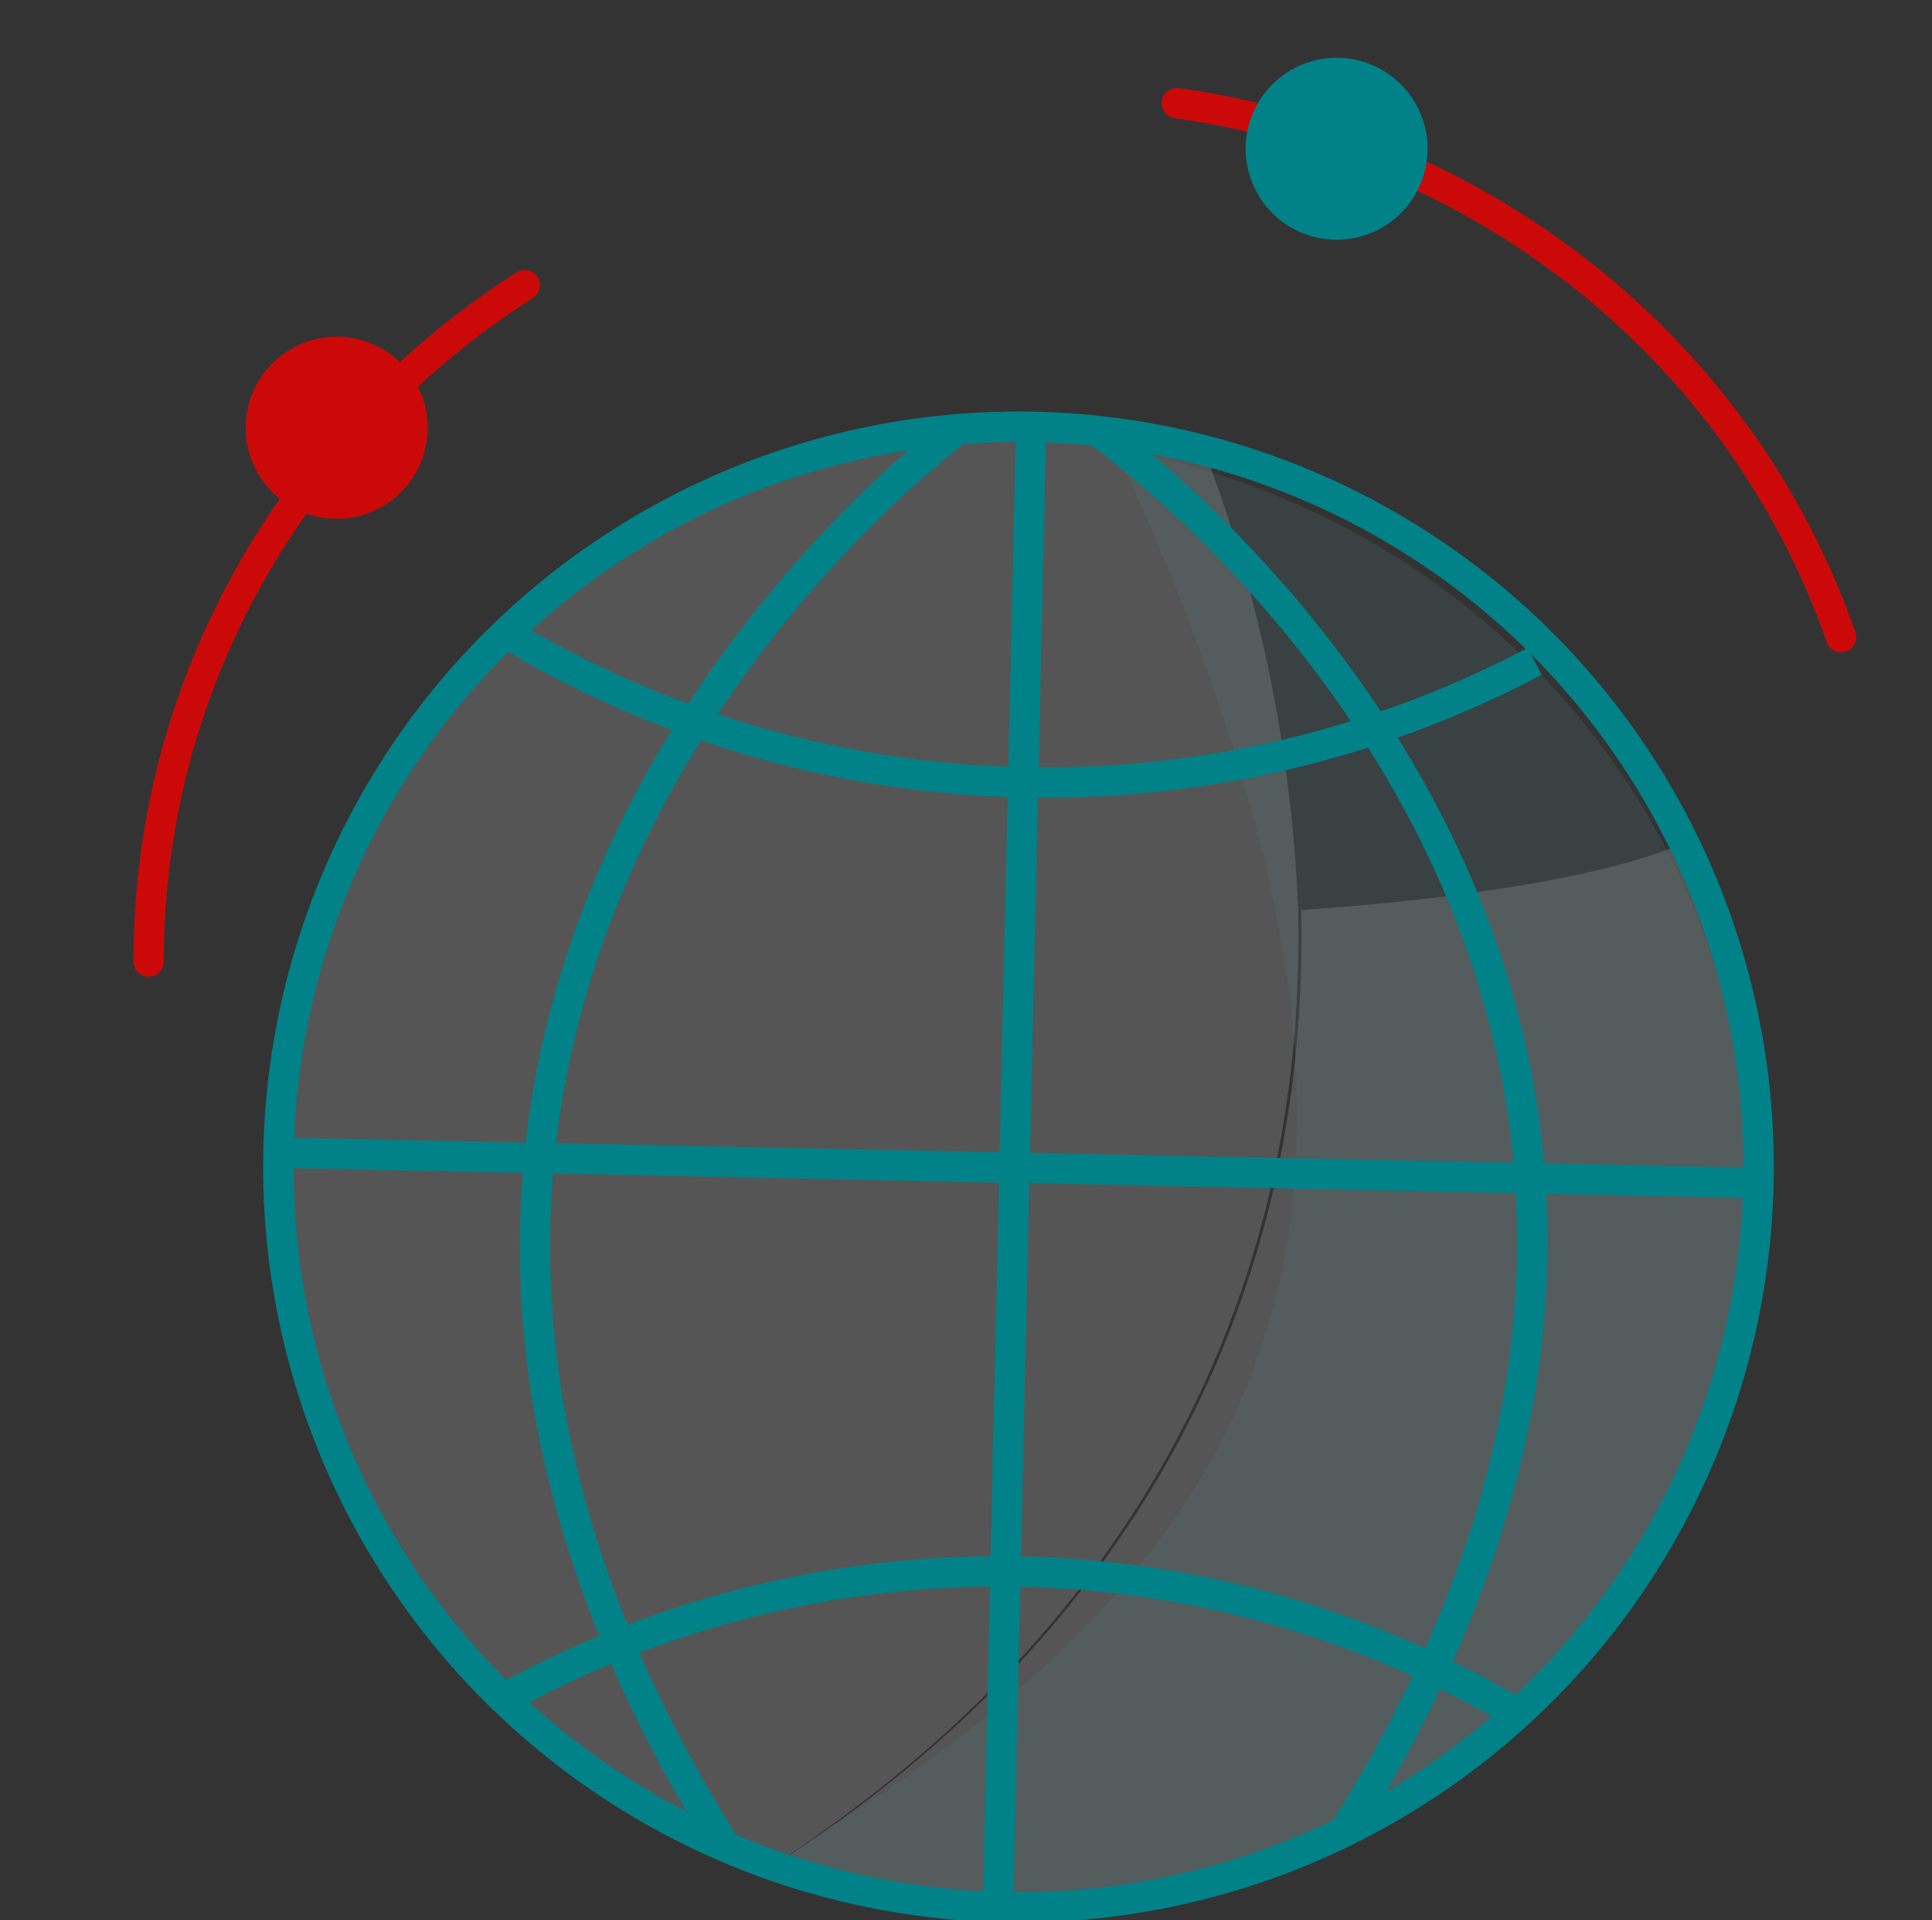
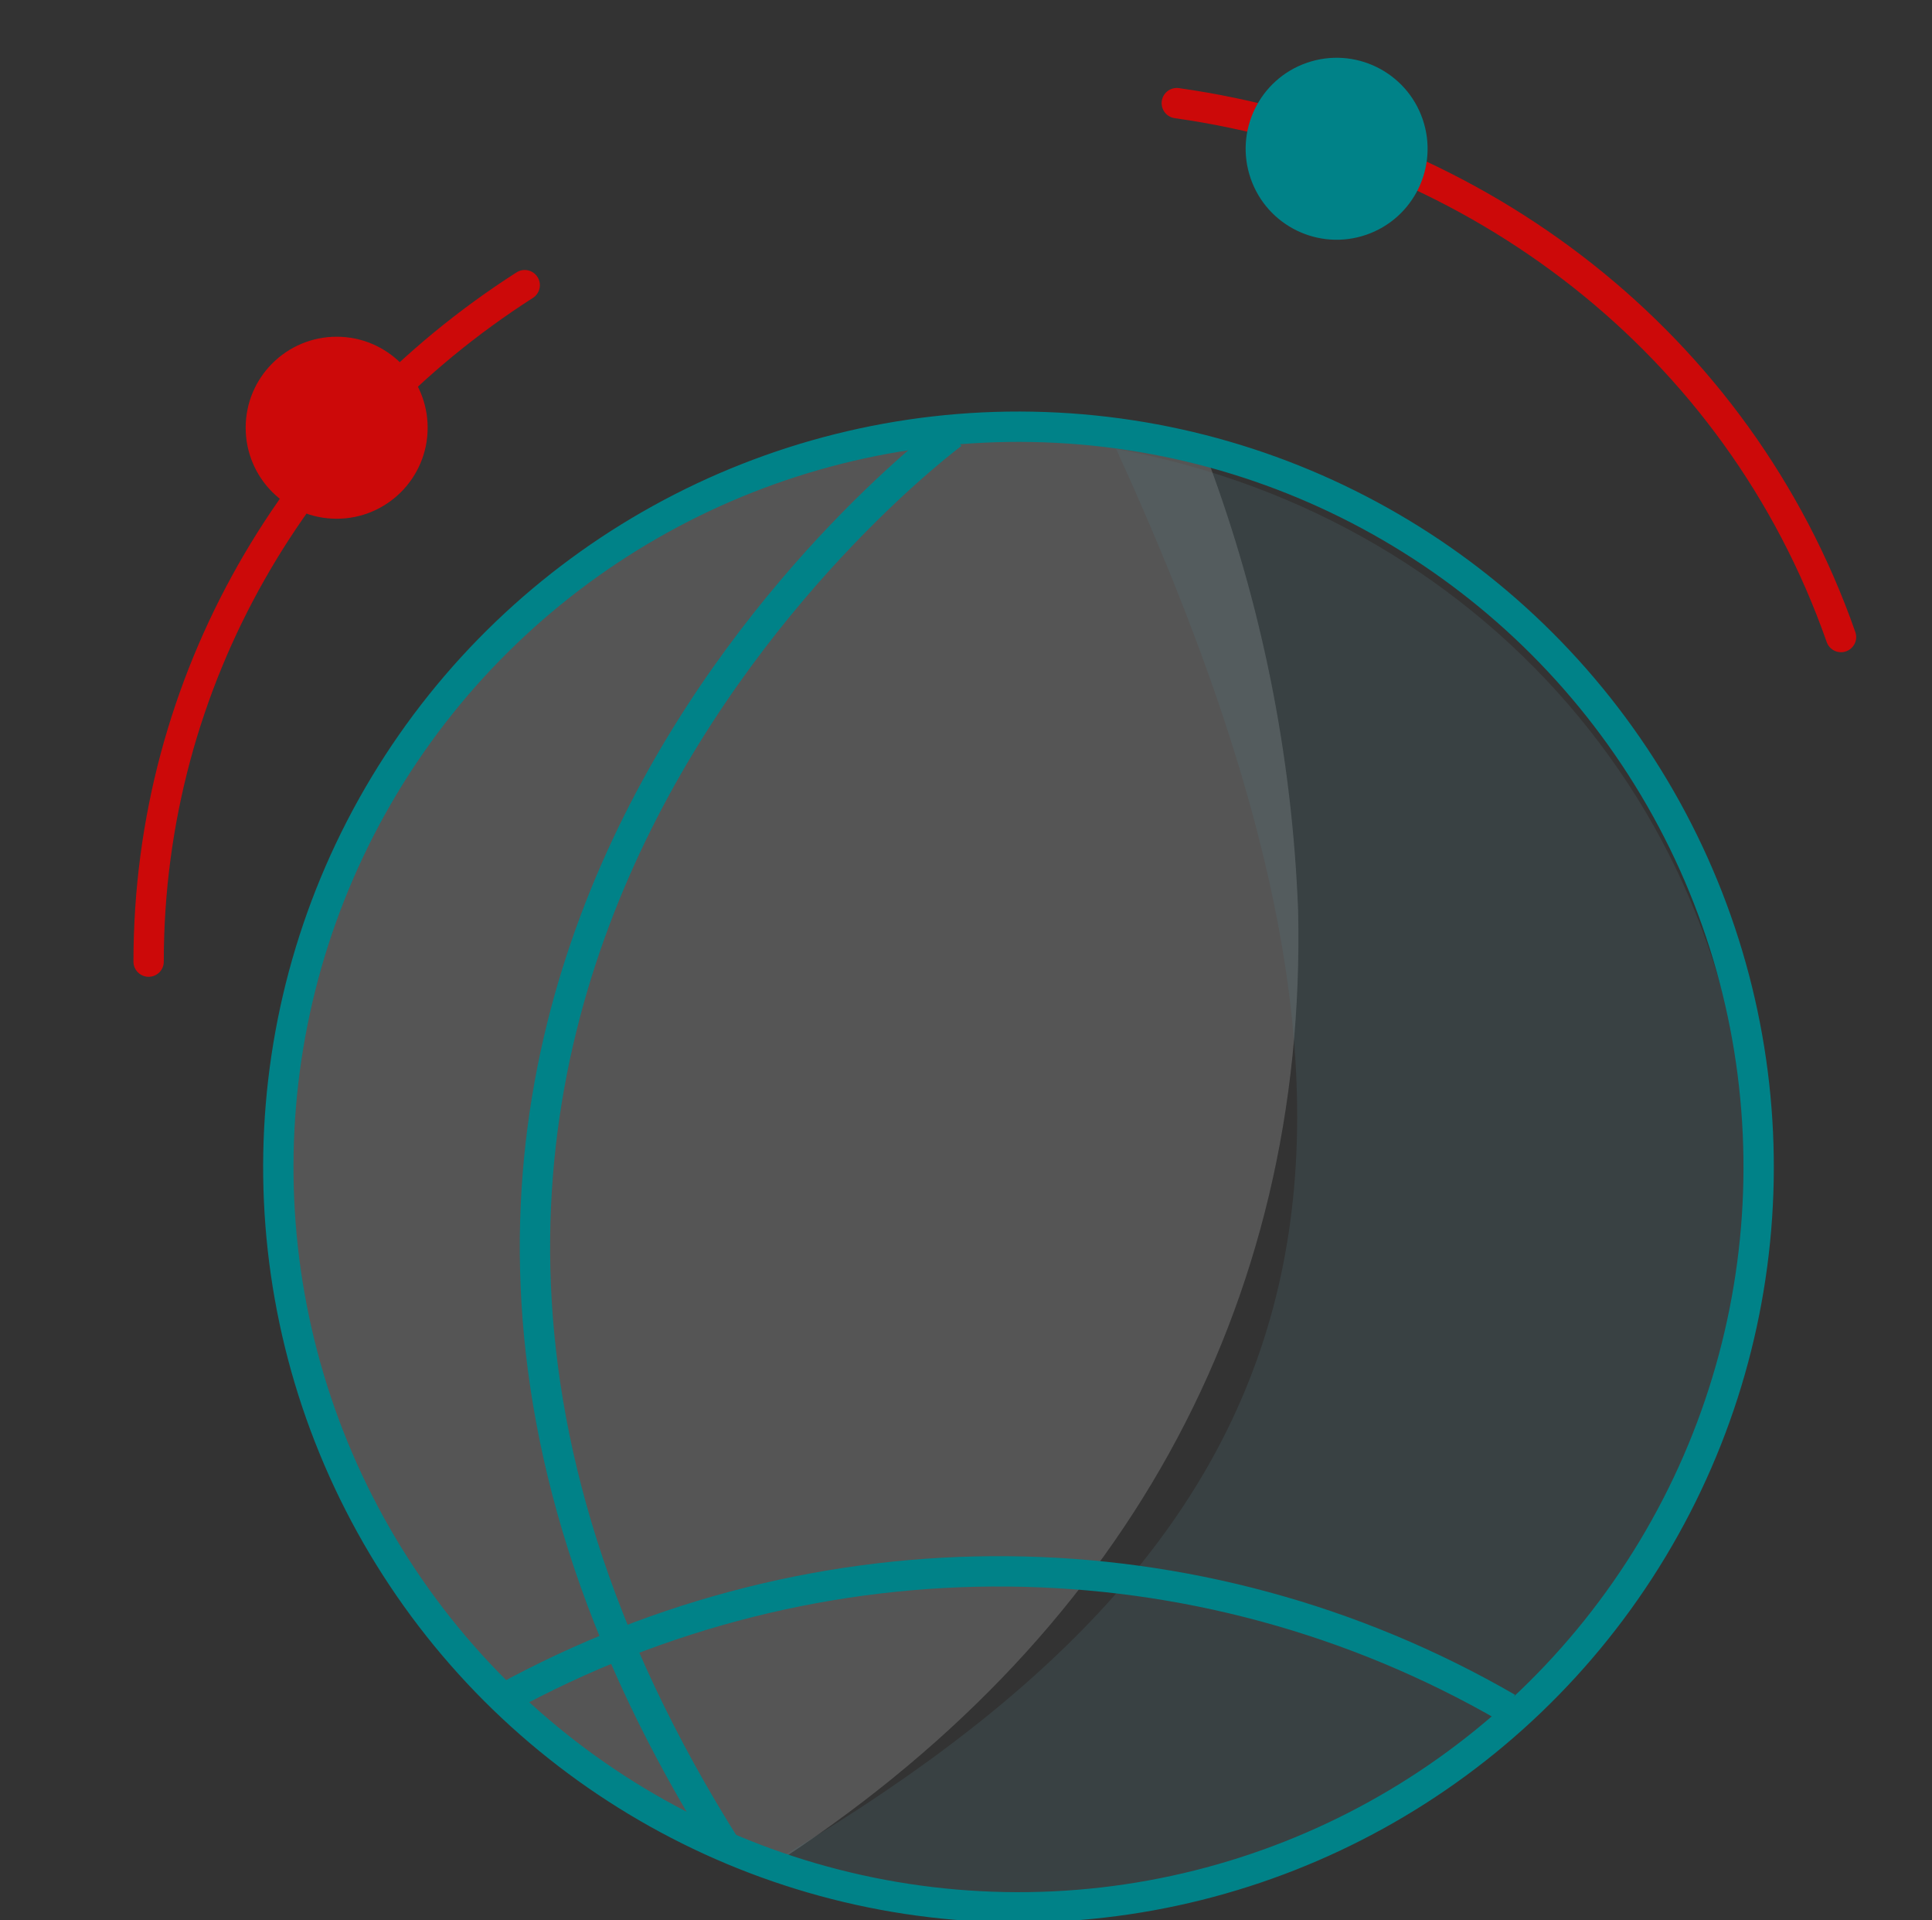
<svg xmlns="http://www.w3.org/2000/svg" version="1.1" id="Слой_1" x="0px" y="0px" viewBox="0 0 63.7 63.3" style="enable-background:new 0 0 63.7 63.3;" xml:space="preserve">
  <rect x="0" y="0" width="63.7" height="63.3" fill="#333333" stroke="none" />
  <style type="text/css">
	.st0{fill:#FFFFFF;opacity:0.17}
	.st1{opacity:0.2;fill:#507984;enable-background:new    ;}
	.st2{fill:none;stroke:#008288;stroke-miterlimit:10;}
	.st3{fill:none;stroke:#CC0909;stroke-linecap:round;stroke-linejoin:round;}
	.st4{fill:#CC0909;}
	.st5{fill:#008288;}
</style>
  <title>7</title>
  <g id="Слой_2">
    <g id="Слой_1-2">
      <path class="st0" d="M39.8,15.1c-13-3.4-26.3,4.5-29.7,17.5c-3.1,12.1,3.5,24.7,15.2,29C37,54.1,43.1,43.1,42.8,30    C42.6,24.9,41.6,19.9,39.8,15.1z" />
-       <path class="st0" d="M58,38.2c-0.1-3.6-0.9-7.2-2.5-10.4c-2.3,1-6.8,1.8-12.6,2.2c0.3,13.1-5.8,24.1-17.4,31.5    c12.1,4.4,25.5-1.4,30.6-13.2c1.2-2.9,1.9-6.1,1.9-9.2C57.9,38.8,57.9,38.5,58,38.2z" />
      <path class="st1" d="M25.1,61.6c2.8,0.9,5.7,1.3,8.6,1.3c13.5,0.2,23.7-10.5,24-22.8c0.3-12.5-8.4-23-20.9-25.3    C47.7,38.6,43.6,50.9,25.1,61.6z" />
-       <line class="st2" x1="32.9" y1="63" x2="34" y2="13.9" />
      <path class="st2" d="M31.4,14.3c0,0-25.2,18.6-7.4,46.7" />
-       <path class="st2" d="M36.3,14.3c0,0,25.7,18,8,46.1" />
-       <path class="st2" d="M50.6,21.8C40,27.4,27.2,27.1,16.9,21" />
      <path class="st2" d="M49.7,56.3C39.5,50.4,27,50.3,16.6,56" />
-       <line class="st2" x1="58.2" y1="39" x2="9.2" y2="38" />
      <ellipse transform="matrix(1.884847e-002 -1 1 1.884847e-002 -5.551 71.245)" class="st2" cx="33.5" cy="38.5" rx="24.4" ry="24.4" />
      <path class="st3" d="M38.8,3.4c9.9,1.4,18.5,7.9,21.9,17.6" />
      <path class="st3" d="M4.9,31.7c0-9.3,4.9-17.5,12.4-22.3" />
      <circle class="st4" cx="11.1" cy="14.1" r="3" />
      <ellipse transform="matrix(0.945 -0.326 0.326 0.945 0.798 14.65)" class="st5" cx="44.1" cy="4.9" rx="3" ry="3" />
    </g>
  </g>
</svg>